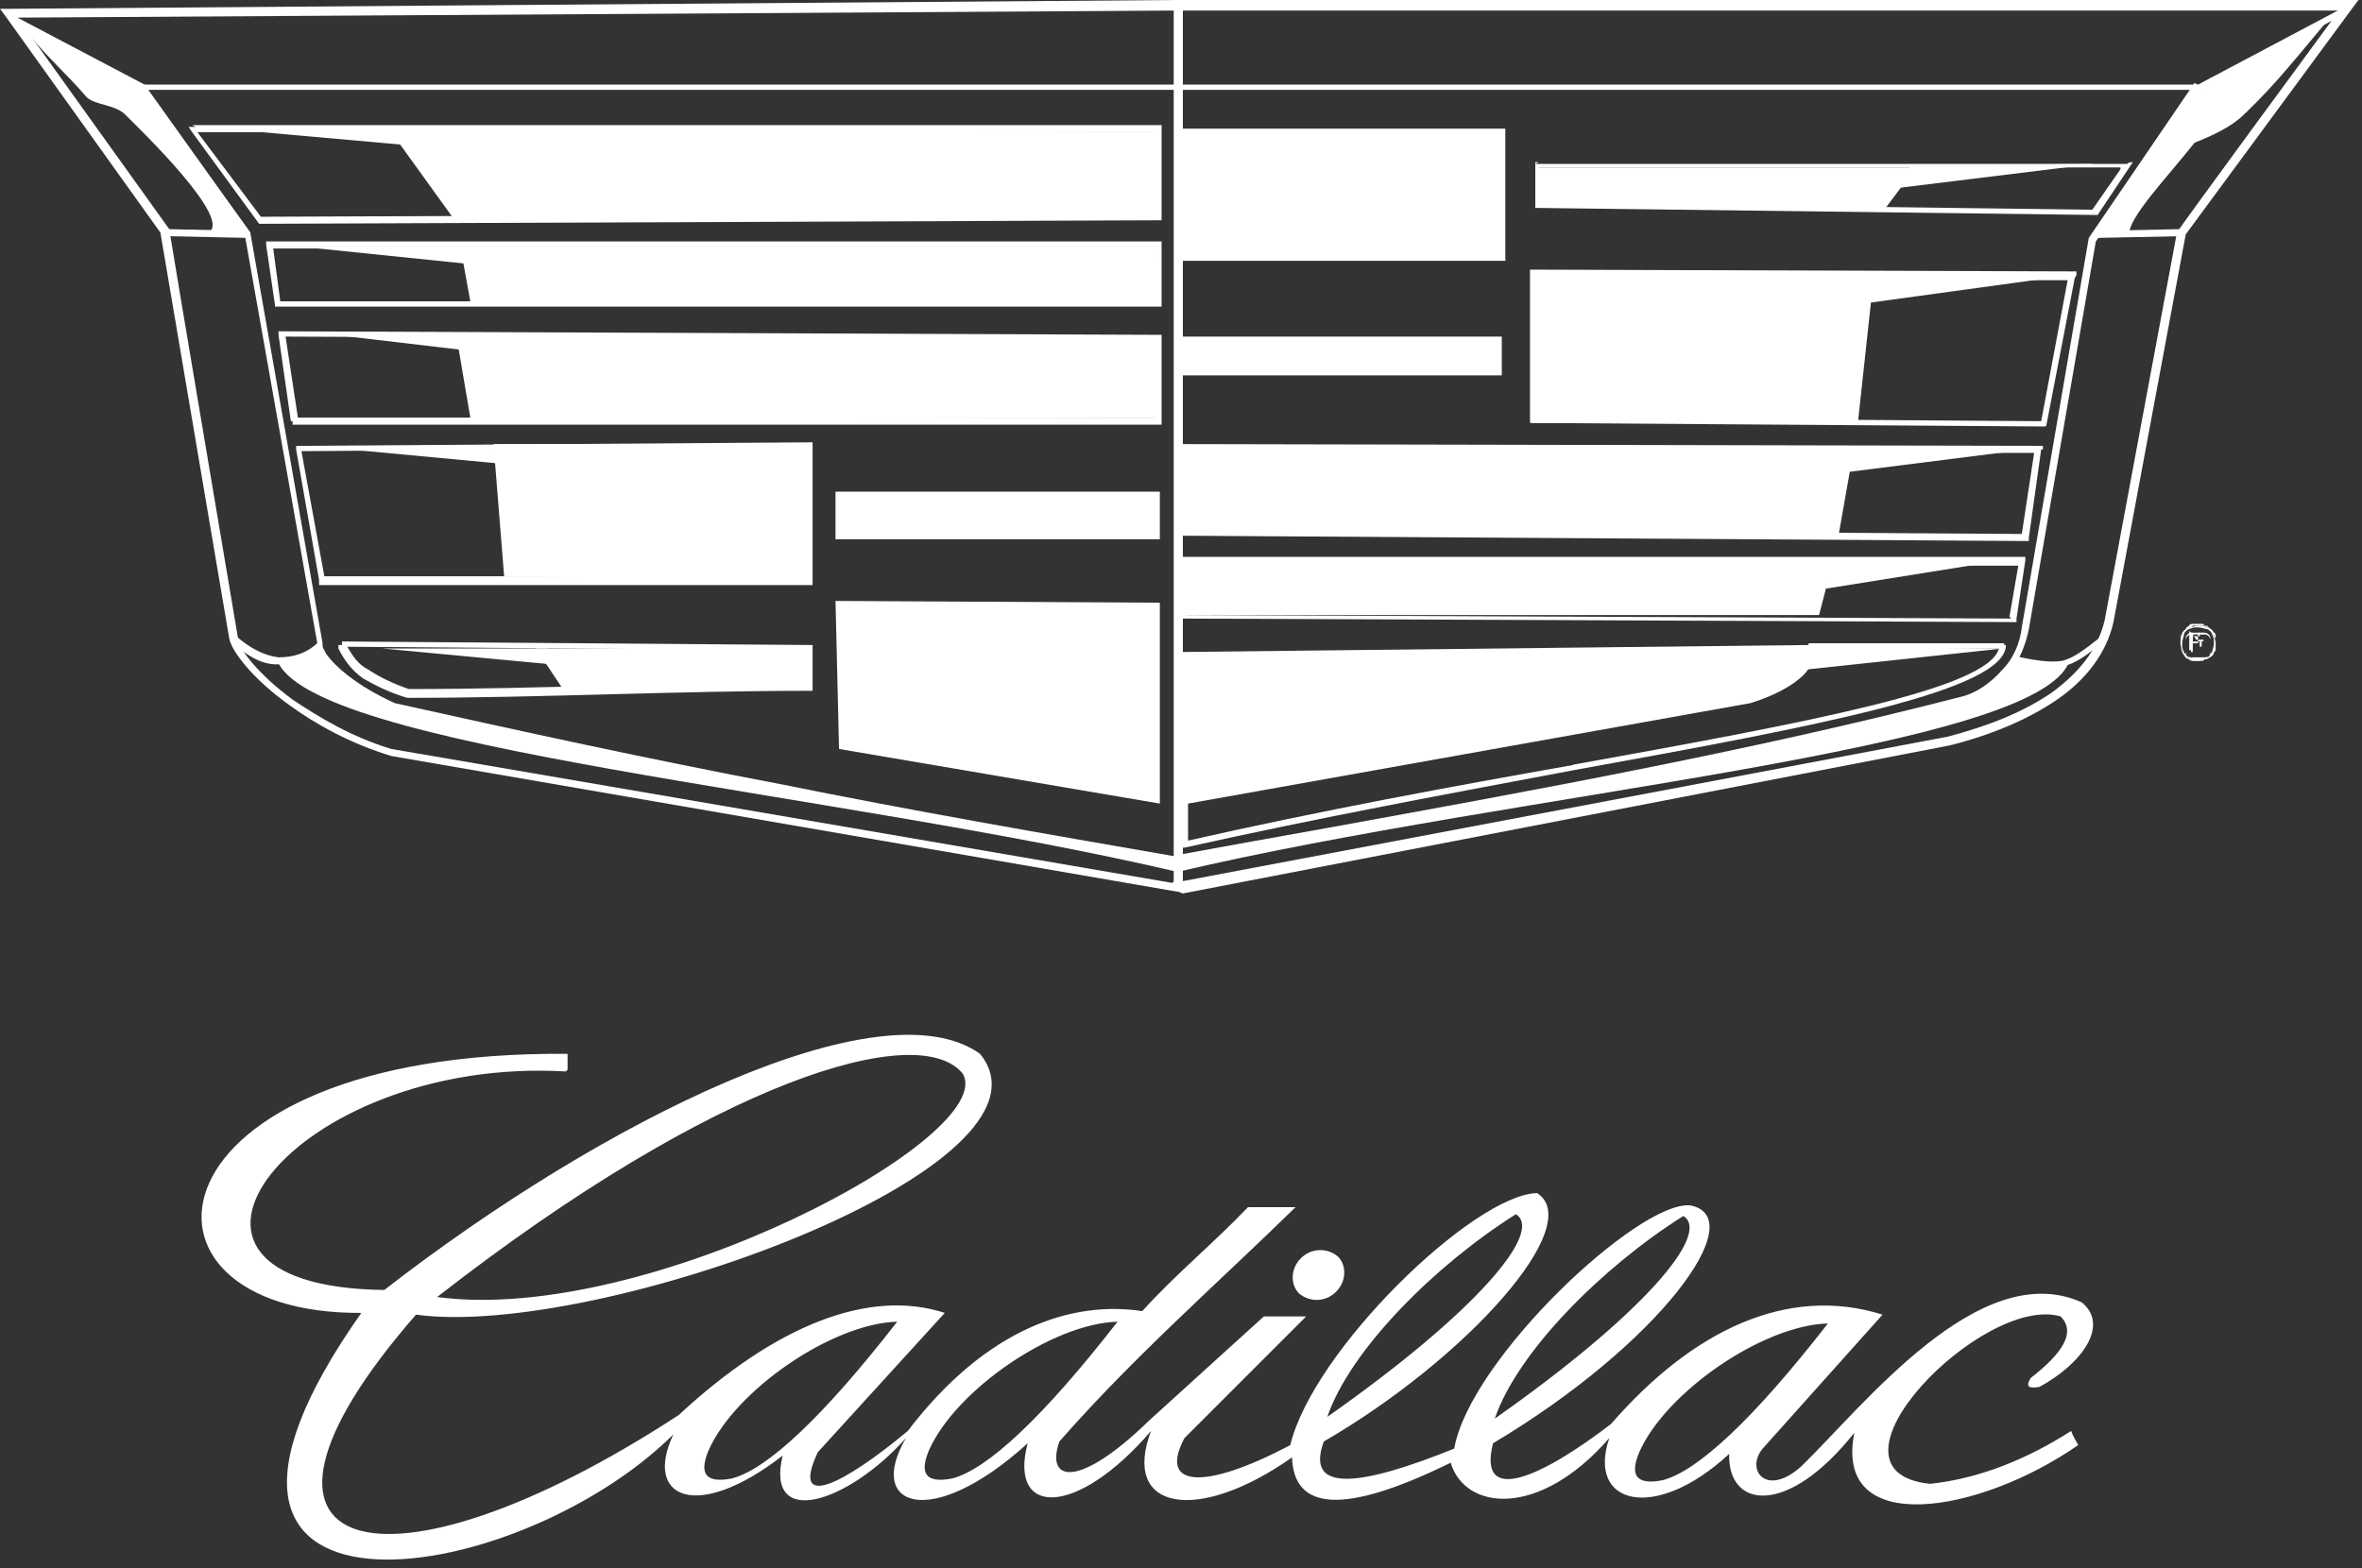
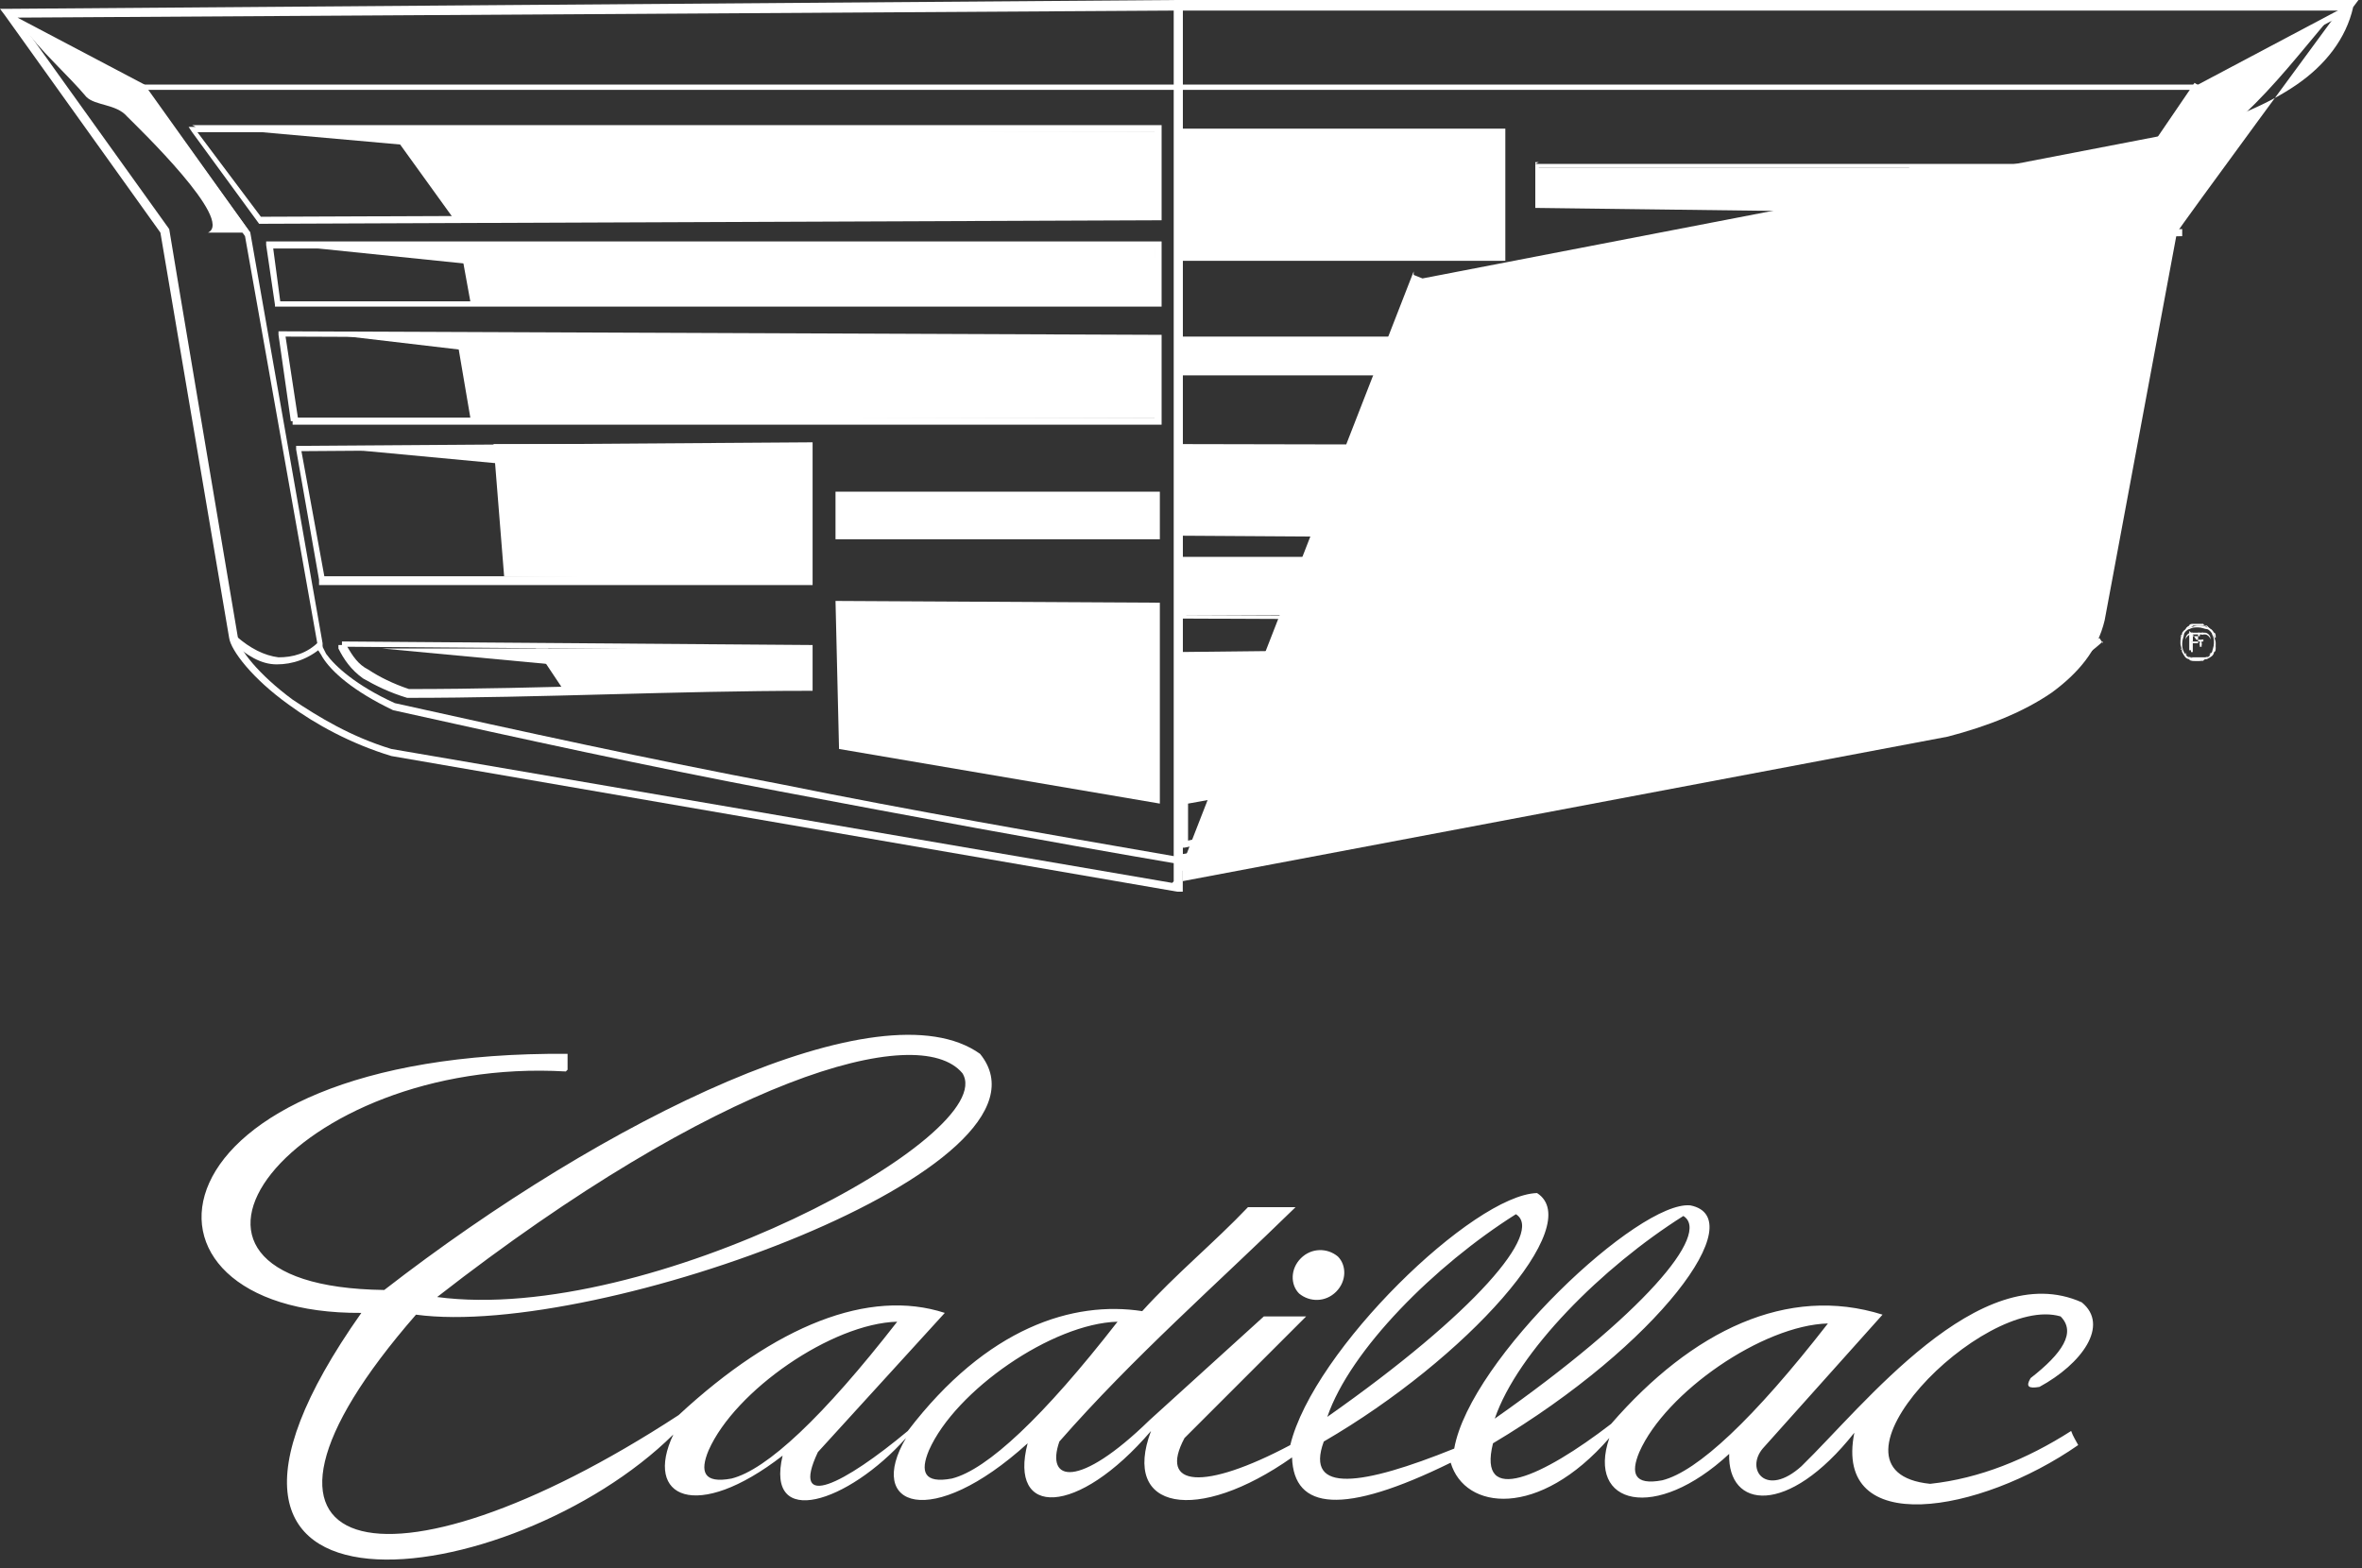
<svg xmlns="http://www.w3.org/2000/svg" viewBox="0 0 134 89" version="1.1" id="Layer_1">
  <rect x="0" y="0" width="134" height="89" fill="#333333" stroke="none" />
  <defs>
    <style>
      .st0 {
        fill: #fff;
        fill-rule: evenodd;
      }
    </style>
  </defs>
  <g id="All-Makes-Page">
    <g id="Logos">
      <g id="Cadillac-Logo-grey">
        <path d="M84.8,80.5c8.4-5.9,12.3-10.5,10.7-11.5-4.6,2.9-9.4,7.7-10.7,11.5h0ZM75.3,80.4c8.4-5.9,12.3-10.5,10.7-11.5-4.6,2.9-9.4,7.7-10.7,11.5h0ZM75.9,71.3c.5.5.5,1.4-.1,2-.6.6-1.5.6-2.1.1-.5-.5-.5-1.4.1-2,.6-.6,1.5-.6,2.1-.1h0ZM103.7,75.1c-4.2,5.4-7.4,8.4-9.4,8.9-1.6.3-1.8-.4-1.3-1.6,1.5-3.4,7-7.2,10.7-7.3h0ZM63.4,75c-4.2,5.4-7.4,8.4-9.4,8.9-1.6.3-1.8-.4-1.3-1.6,1.5-3.4,7-7.2,10.7-7.3h0ZM50.9,75c-4.2,5.4-7.4,8.4-9.4,8.9-1.6.3-1.8-.4-1.3-1.6,1.5-3.4,7-7.2,10.7-7.3h0ZM24.8,73.6c12,1.6,32-9.2,29.8-12.7-2.5-3-13.9.3-29.8,12.7h0ZM32.1,60.8c-15.5-.9-25.6,12.2-10.3,12.4,12.5-9.7,28.2-17.4,33.8-13.4,5.2,6.4-21.7,16.2-32,14.8-12.2,14-1.8,16.6,14.9,5.7,5.5-5.1,10.8-7.2,15.1-5.8l-7.2,7.9c-1.6,3.4,1.5,1.8,5.1-1.2,4.5-5.9,9.4-7.4,13.3-6.8,1.9-2.1,4.1-3.9,6-5.9h2.7c-4.5,4.4-9.2,8.5-13.4,13.3-.8,2.3,1.1,2.7,5.1-1.2l6.5-5.9h2.4s-6.9,6.9-6.9,6.9c-1.5,2.8,1.1,3,6,.4,1.3-5.4,10.4-14.2,14-14.3,2.8,1.8-4,9.4-12.1,14.1-1.1,3,2.2,2.5,7.4.4.9-5.1,10.5-14.1,13.4-13.8,3.5.7-1.8,7.9-11.2,13.5-.9,3.6,2.8,1.9,6.7-1.1,4.6-5.3,10-7.9,15.4-6.2l-6.8,7.6c-1,1.2.2,2.8,2.2,1,3.5-3.4,10.1-11.9,15.9-9.3,1.6,1.3,0,3.5-2.4,4.8-.6.1-.8,0-.5-.5,1.8-1.4,2.6-2.6,1.7-3.5-4.4-1.3-14.3,8.8-7.4,9.5,2.8-.3,5.5-1.4,8-3,.1.3.3.6.4.8-5.6,3.9-13.9,5.3-12.7-.7-3.8,4.8-7.2,4.3-7.1,1.2-4.2,3.9-8.1,2.9-6.8-.9-4,4.6-8.2,4.1-9,1.4-6.1,3-8.9,2.7-9-.3-5.4,3.8-9.7,3-8-1.5-4.2,4.9-8.1,4.9-7,.7-5.5,5-9.2,3.6-6.9-.3-3.3,3.7-8,5.2-7,1-4.9,3.8-7.9,2.4-6.2-1.2-9.1,9-31.1,12.1-17.7-6.9-14.3.1-12.6-14.9,11.7-14.7v.9Z" class="st0" id="Fill-3" />
        <path d="M66.6,50V.6L1,1l8.6,12h0c0,.1,3.9,23.2,3.9,23.2h0c0,.6,1.2,2.1,3.1,3.5,1.5,1,3.3,2.1,5.6,2.8l44.3,7.6ZM67.1.3v50.3h-.3c0,0-44.6-7.7-44.6-7.7h0c-2.3-.7-4.3-1.8-5.8-2.9-2.1-1.5-3.3-3.1-3.4-3.8h0l-3.9-23L.3.9,0,.5h.5S66.8,0,66.8,0h.3s0,.3,0,.3Z" class="st0" id="Fill-11" />
-         <path d="M66.6,50.3V0h.3S133.3,0,133.3,0h.5s-.3.4-.3.4l-9.5,12.9-4.1,22h0c-.4,1.8-1.6,3.3-3.2,4.4-1.6,1.1-3.7,2-6.1,2.6h0s-43.5,8.4-43.5,8.4l-.5-.2v-.2ZM67.1.6v49.4l43.4-8.2c2.3-.6,4.3-1.4,5.9-2.5,1.5-1.1,2.6-2.4,3-4.1l4.1-22h0c0-.1,9.2-12.6,9.2-12.6h-65.6Z" class="st0" id="Fill-14" />
+         <path d="M66.6,50.3V0h.3S133.3,0,133.3,0h.5s-.3.4-.3.4h0c-.4,1.8-1.6,3.3-3.2,4.4-1.6,1.1-3.7,2-6.1,2.6h0s-43.5,8.4-43.5,8.4l-.5-.2v-.2ZM67.1.6v49.4l43.4-8.2c2.3-.6,4.3-1.4,5.9-2.5,1.5-1.1,2.6-2.4,3-4.1l4.1-22h0c0-.1,9.2-12.6,9.2-12.6h-65.6Z" class="st0" id="Fill-14" />
        <path d="M.8.9l7.4,3.9h0c0,0,6,8.4,6,8.4h0c0,0,4.1,23.3,4.1,23.3v.2s0,0,0,0c0,0,.1.2.2.4.5.7,1.7,1.8,3.9,2.8,7.2,1.6,14.5,3.2,21.9,4.6,7.4,1.5,14.9,2.8,22.4,4.1v.4c-7.6-1.3-15.1-2.7-22.5-4.1-7.4-1.4-14.7-3-21.9-4.6h0c-2.3-1.1-3.5-2.2-4-3-.1-.2-.2-.3-.3-.5,0-.1,0-.3,0-.3l-4.1-23.1-5.9-8.3L.7,1.3l.2-.3Z" class="st0" id="Fill-17" />
        <polygon points="8.1 4.8 124.7 4.8 133 .4 133.2 .7 124.8 5.1 124.7 5.1 8.1 5.1 8.1 4.8" class="st0" id="Fill-19" />
        <polygon points="65.8 7.5 65.7 12.3 26.1 12.3 22.5 7.3 65.8 7.5" class="st0" id="Fill-21" />
        <polygon points="65.7 17.1 65.5 13.9 26.1 13.9 26.7 17.2 65.7 17.1" class="st0" id="Fill-23" />
        <polygon points="65.7 23.7 65.7 19.1 25.9 19.1 26.7 23.8 65.7 23.7" class="st0" id="Fill-25" />
        <polygon points="28 25.2 45.8 25.2 45.9 32.9 28.6 32.7 28 25.2" class="st0" id="Fill-27" />
        <polygon points="47.4 30.6 65.8 30.6 65.8 27.9 47.4 27.9 47.4 30.6" class="st0" id="Fill-29" />
        <polygon points="66.8 21.3 85.2 21.3 85.2 19.1 66.8 19.1 66.8 21.3" class="st0" id="Fill-31" />
        <polygon points="87.1 9.5 108.7 9.5 106.9 11.9 87.1 11.7 87.1 9.5" class="st0" id="Fill-32" />
        <polygon points="45.9 36.8 30.4 36.8 32 39.2 45.9 39 45.9 36.8" class="st0" id="Fill-33" />
        <polygon points="47.4 34.1 47.6 42.5 65.8 45.6 65.8 34.2 47.4 34.1" class="st0" id="Fill-34" />
        <polygon points="66.8 14.8 85.4 14.8 85.4 7.3 66.8 7.3 66.8 14.8" class="st0" id="Fill-35" />
        <polygon points="86.9 15.7 106.3 15.7 105.4 24 86.9 24 86.9 15.7" class="st0" id="Fill-36" />
        <polygon points="66.8 25.3 66.8 30.2 104.3 30.4 105.2 25.3 66.8 25.3" class="st0" id="Fill-37" />
        <polygon points="66.8 31.8 66.8 34.9 103.2 34.9 104 31.8 66.8 31.8" class="st0" id="Fill-38" />
        <path d="M66.8,36.9v8.6c10.4-1.8,20.8-3.6,31.2-5.4,3.2-.7,4.8-2,4.7-3.5l-35.9.4Z" class="st0" id="Fill-39" />
        <path d="M124.9,5.1l-6,8.6-3.8,22c-.2,1-.6,1.9-1.2,2.6-.7.8-1.6,1.4-2.4,1.6-12,3.1-24.1,5.3-36.2,7.5-2.8.5-5.5,1-8.4,1.5v-.4c2.7-.5,5.5-1,8.3-1.5,12.1-2.2,24.2-4.4,36.2-7.5.7-.2,1.5-.7,2.2-1.5.6-.6,1-1.5,1.1-2.4h0s3.8-22.1,3.8-22.1h0c0,0,6-8.8,6-8.8l.3.2Z" class="st0" id="Fill-40" />
-         <polygon points="9.4 13 14.1 13.1 14.1 13.5 9.4 13.4 9.4 13" class="st0" id="Fill-41" />
        <polygon points="123.8 13.4 119 13.5 119 13.1 123.8 13 123.8 13.4" class="st0" id="Fill-42" />
        <path d="M10.9,7.1h54.8s.2,0,.2,0v.2s0,5,0,5v.2s-.2,0-.2,0l-51,.2h0s0,0,0,0l-3.8-5.2-.2-.3h.4ZM65.5,7.5H11.2s3.6,4.8,3.6,4.8l50.7-.2v-4.6Z" class="st0" id="Fill-43" />
        <path d="M15.6,17.3l-.5-3.4v-.2s.2,0,.2,0h50.4s.2,0,.2,0v3.7h-.2s-49.9,0-49.9,0h-.2s0-.2,0-.2ZM15.5,14.1l.4,3h49.6v-3H15.5Z" class="st0" id="Fill-44" />
        <path d="M16.5,23.9l-.7-4.9v-.2s.2,0,.2,0l49.7.2h.2v5.1H16.6v-.2ZM16.2,19.1l.7,4.6h48.6v-4.4l-49.3-.2Z" class="st0" id="Fill-45" />
        <path d="M18.1,32.9l-1.3-7.4v-.2s.2,0,.2,0l28.9-.2h.2s0,.2,0,.2v7.7s0,.2,0,.2h-28ZM17.1,25.6l1.3,7.1h27.3v-7.3s-28.5.2-28.5.2Z" class="st0" id="Fill-46" />
        <path d="M45.7,36.9l-26-.2c.3.5.6,1,1.2,1.3.6.4,1.4.8,2.3,1.1,3.8,0,7.6-.1,11.3-.2,3.7-.1,7.5-.2,11.2-.2v-1.8ZM19.4,36.4l26.5.2h.2v2.6h-.2c-3.8,0-7.6.1-11.4.2-3.8.1-7.6.2-11.4.2h0c-1-.3-1.8-.7-2.5-1.1-.7-.5-1.1-1.1-1.4-1.7v-.2c0,0,.2,0,.2,0Z" class="st0" id="Fill-47" />
        <path d="M120.3,9.5h-33v2l31.4.4,1.6-2.3ZM87.1,9.3h33.6c0-.1.3-.1.3-.1l-.2.3-1.8,2.7h0c0,0,0,0,0,0l-31.7-.4h-.2v-2.6h.2Z" class="st0" id="Fill-48" />
        <path d="M115.8,23.9l1.5-8h-30.2c0-.1,0,7.8,0,7.8l28.7.2ZM117.7,15.8l-1.6,8.3h0c0,.1-.1.1-.1.1l-29-.2h-.2v-8.7h.2s30.6.1,30.6.1h.2s0,.2,0,.2Z" class="st0" id="Fill-49" />
        <path d="M114.7,30.3l.7-4.6h-48.1c0-.1,0,4.3,0,4.3l47.4.3ZM115.8,25.5l-.7,5v.2s-.2,0-.2,0l-47.7-.3h-.2v-5.2h.2s48.5.1,48.5.1h.2s0,.2,0,.2Z" class="st0" id="Fill-50" />
        <path d="M114,35l.5-2.9h-47.2s0,2.8,0,2.8l46.8.2ZM114.9,31.8l-.5,3.3v.2s-.2,0-.2,0l-47.1-.2h-.2v-3.5h47.8s.2,0,.2,0v.2Z" class="st0" id="Fill-51" />
        <path d="M89.2,43.4c13.3-2.4,23.6-4.3,24.2-6.6h-10.5c0,.7-.2,1.2-.8,1.7-.6.5-1.5,1-2.8,1.4h0s-31.9,5.7-31.9,5.7v2.1c7.5-1.7,15.1-3.1,21.9-4.3h0ZM113.8,36.6c0,2.6-10.7,4.6-24.5,7.1-6.9,1.3-14.5,2.7-22.1,4.4h-.2s0-.2,0-.2v-2.4h0c0-.1.1-.2.1-.2l32.1-5.7c1.2-.4,2.1-.8,2.7-1.3.5-.5.8-1,.7-1.6v-.2s.2,0,.2,0h10.9c0,0,0,.1,0,.1h.2Z" class="st0" id="Fill-52" />
        <path d="M13.4,36.1c.8.7,1.6,1.1,2.4,1.2.8,0,1.6-.2,2.3-.9l.2.3c-.8.7-1.7,1-2.6,1-.9,0-1.7-.5-2.6-1.3l.2-.3Z" class="st0" id="Fill-53" />
        <path d="M119.3,36.4c-.9.8-1.5,1.2-2.2,1.4-.7.2-1.6,0-2.9-.3v-.3c1.3.3,2.1.4,2.8.3.7-.2,1.2-.6,2.1-1.3l.2.3Z" class="st0" id="Fill-54" />
        <path d="M124.7,37.4c.2,0,.3,0,.5-.1.1,0,.3-.2.3-.3,0-.1.1-.3.1-.5s0-.3-.1-.5c0-.1-.2-.3-.3-.3-.1,0-.3-.1-.5-.1s-.3,0-.5.1c-.1,0-.3.2-.3.3,0,.1-.1.3-.1.5s0,.3.1.5c0,.1.2.3.3.3.1,0,.3.1.5.1h0ZM124.7,37.5c-.2,0-.4,0-.5-.1-.2,0-.3-.2-.4-.4,0-.2-.1-.3-.1-.5s0-.4.1-.5c0-.2.2-.3.4-.4.2,0,.3-.1.5-.1s.4,0,.5.1c.2,0,.3.2.4.4,0,.2.1.3.1.5s0,.4-.1.5c0,.2-.2.3-.4.4-.2,0-.3.1-.5.1h0ZM124.4,36v.4h.4c.2,0,.2,0,.2-.2s0-.1,0-.2c0,0-.1,0-.2,0h-.3ZM124.3,35.9h.4c.1,0,.2,0,.2,0,0,0,.1,0,.1,0,0,0,0,0,0,.2,0,0,0,.1,0,.2,0,0,0,0-.2,0,0,0,0,0,.1,0,0,0,0,0,0,.1,0,0,0,.1,0,.2s0,0,0,.1c0,0,0,0,0,0h0s-.1,0-.1,0c0,0,0,0,0,0,0,0,0,0,0-.1,0,0,0,0,0-.1,0,0,0,0,0-.1,0,0,0,0,0,0,0,0-.1,0-.2,0h-.3v.5h-.1s0-1.1,0-1.1Z" class="st0" id="Fill-55" />
        <path d="M124.9,37.3c0,0-.2,0-.2,0s-.2,0-.2,0c0,0-.1,0-.2,0,0,0-.1,0-.2-.1,0,0-.1-.1-.1-.2,0,0,0-.1,0-.2,0,0,0-.2,0-.2s0-.2,0-.2c0,0,0-.2,0-.2,0,0,0-.1.1-.2,0,0,.1-.1.2-.1,0,0,.1,0,.2,0,0,0,.2,0,.2,0h0c0,0,.2,0,.2,0,0,0,.1,0,.2,0,0,0,.1,0,.2.1,0,0,.1.1.1.2,0,0,0,.1,0,.2,0,0,0,.2,0,.2s0,.2,0,.2c0,0,0,.1,0,.2,0,0,0,.1-.1.2,0,0-.1.1-.2.1,0,0-.1,0-.2,0h0ZM124.7,37.4c0,0,.2,0,.2,0,0,0,.1,0,.2,0s.1,0,.2-.1c0,0,.1-.1.1-.2,0,0,0-.1,0-.2,0,0,0-.2,0-.2h0c0,0,0-.2,0-.2,0,0,0-.1,0-.2,0,0,0-.1-.1-.2,0,0-.1-.1-.2-.1,0,0-.1,0-.2,0,0,0-.2,0-.2,0h0c0,0-.2,0-.2,0,0,0-.1,0-.2,0,0,0-.1,0-.2.1,0,0-.1.1-.1.2,0,0,0,.1,0,.2,0,0,0,.2,0,.2s0,.2,0,.2c0,0,0,.1,0,.2,0,0,0,.1.1.2,0,0,.1.1.2.1s.1,0,.2,0c0,0,.2,0,.2,0h0ZM124.4,37.4c0,0,.2,0,.3,0s.2,0,.3,0c0,0,.2,0,.2-.1,0,0,.1-.1.2-.2,0,0,.1-.1.2-.2,0,0,0-.2.1-.2,0,0,0-.2,0-.3s0-.2,0-.3c0,0,0-.2-.1-.2,0,0-.1-.2-.2-.2,0,0-.1-.1-.2-.2,0,0-.2,0-.2-.1,0,0-.2,0-.3,0s-.2,0-.3,0c0,0-.2,0-.2.1,0,0-.2.1-.2.2,0,0-.1.1-.2.2,0,0,0,.2-.1.2,0,0,0,.2,0,.3s0,.2,0,.3c0,0,0,.2.1.2,0,0,.1.2.2.2,0,0,.1.1.2.2,0,0,.2,0,.2.1h0ZM124.7,37.5c0,0-.2,0-.3,0,0,0-.2,0-.2-.1,0,0-.2-.1-.2-.2,0,0-.1-.1-.2-.2,0,0,0-.2-.1-.2,0,0,0-.2,0-.3s0-.2,0-.3c0,0,0-.2.1-.2,0,0,.1-.2.2-.2,0,0,.1-.1.2-.2,0,0,.2,0,.2-.1,0,0,.2,0,.3,0s.2,0,.3,0c0,0,.2,0,.2.1,0,0,.2.1.2.2,0,0,.1.1.2.2,0,0,0,.2.1.2,0,0,0,.2,0,.3s0,.2,0,.3c0,0,0,.2-.1.2,0,0-.1.2-.2.2,0,0-.1.1-.2.2,0,0-.2,0-.2.1,0,0-.2,0-.3,0h0ZM124.4,36.4v-.4h0s0,0,0,0h.3s0,0,.1,0c0,0,0,0,0,0,0,0,0,0,0,0,0,0,0,0,0,0,0,0,0,.1,0,.1,0,0,0,0-.2,0h-.4ZM124.4,36v.4h.4c0,0,.1,0,.2,0,0,0,0,0,0-.1s0,0,0,0c0,0,0,0,0,0s0,0,0,0c0,0,0,0-.1,0h-.3ZM124.7,35.9h-.4v1.1h.1v-.5h0s0,0,0,0h.3s0,0,.1,0c0,0,0,0,0,0,0,0,0,0,0,0,0,0,0,0,0,0s0,0,0,0c0,0,0,0,0,0h0c0,0,0,.1,0,.1,0,0,0,0,0,0,0,0,0,0,0,0,0,0,0,0,0,0,0,0,0,0,0,0h.1s0,0,0,0c0,0,0,0,0,0,0,0,0,0,0,0,0,0,0,0,0,0,0,0,0,0,0-.1,0,0,0,0,0,0,0,0,0,0,0,0,0,0,0,0,0,0,0,0,0,0,0,0s0,0,0,0h0s0,0,0,0c0,0,0,0,0,0,0,0,0,0,0,0,0,0,0,0,0,0,0,0,0,0,0,0,0,0,0,0,0,0s0,0,0,0c0,0,0,0,0,0,0,0,0,0-.1,0,0,0,0,0-.1,0h0ZM124.3,35.9h.4c0,0,0,0,.1,0,0,0,0,0,.1,0,0,0,0,0,0,0,0,0,0,0,0,0,0,0,0,0,0,0,0,0,0,0,0,0h0s0,0,0,0c0,0,0,0,0,0,0,0,0,0,0,0,0,0,0,0,0,0,0,0,0,0,0,0,0,0,0,0,0,0,0,0,0,0,0,0,0,0,0,0,0,0,0,0,0,0,0,0,0,0,0,0,0,.1s0,0,0,0c0,0,0,0,0,0,0,0,0,0,0,0,0,0,0,0,0,0h0s0,0,0,0h-.1s0,0,0,0c0,0,0,0,0,0,0,0,0,0,0,0,0,0,0,0,0,0h0c0,0,0-.1,0-.1,0,0,0,0,0,0,0,0,0,0,0,0,0,0,0,0,0,0,0,0,0,0,0,0,0,0,0,0,0,0,0,0,0,0-.1,0h0s-.3,0-.3,0v.5h0s0,0,0,0h-.1s0,0,0,0h0v-1.1h0s0,0,0,0Z" class="st0" id="Fill-56" />
        <path d="M1.3,1.5c.9,1.3,2.6,2.8,3.6,4,.5.5,1.7.4,2.3,1.1.7.7,6.1,5.9,4.6,6.6h2.4s-6-8.3-6-8.3L1.3,1.5Z" class="st0" id="Fill-57" />
-         <path d="M18.1,36.6c-.9.7-1.4,1-2.4.8,1.7,5.1,31.7,7.5,51.2,12.1v-.8c-14.9-2.5-29.7-5.3-44.4-8.7-2-.8-3.5-1.9-4.4-3.4" class="st0" id="Fill-58" />
        <path d="M114.4,37.2c.9.7,2,.4,3,.3-1.7,5.1-31.2,7.4-50.7,12,0-.3.1-.5.1-.8,14.9-2.5,29.1-5.2,43.8-8.6,2-.8,2.9-1.4,3.8-2.9" class="st0" id="Fill-59" />
        <path d="M132.1,1.1c-1.6,1.9-3,3.7-4.8,5.4-.7.7-1.8,1.2-2.8,1.6-1.5,1.9-3.8,4.3-3.7,5.2-.6,0-1.2,0-1.8,0,1.9-2.7,3.8-5.5,5.7-8.2,2.5-1.3,4.9-2.6,7.4-3.9" class="st0" id="Fill-60" />
        <polygon points="12.6 7.3 22.7 8.2 25.8 12.5 27.1 12.5 23 7.3 12.6 7.3" class="st0" id="Fill-61" />
        <polygon points="16.1 13.9 26.8 15 26.4 13.9 16.1 13.9" class="st0" id="Fill-62" />
        <polygon points="18.1 18.9 26.6 19.9 26.3 18.9 18.1 18.9" class="st0" id="Fill-63" />
        <polygon points="18.7 25.4 28.3 26.3 28 25.4 18.7 25.4" class="st0" id="Fill-64" />
        <polygon points="21.7 36.8 31.3 37.7 31.1 36.8 21.7 36.8" class="st0" id="Fill-65" />
        <polygon points="108.4 9.4 107.4 10.7 118.8 9.3 108.4 9.4" class="st0" id="Fill-66" />
        <polygon points="105.9 17.2 116.1 15.8 106.2 15.7 105.9 17.2" class="st0" id="Fill-67" />
        <polygon points="104.7 26.8 115 25.5 104.9 25.4 104.7 26.8" class="st0" id="Fill-68" />
        <polygon points="103.6 33.4 113.6 31.8 103.7 31.8 103.6 33.4" class="st0" id="Fill-69" />
        <polygon points="102.4 38 113.6 36.8 102.7 36.7 102.4 38" class="st0" id="Fill-70" />
      </g>
    </g>
  </g>
</svg>